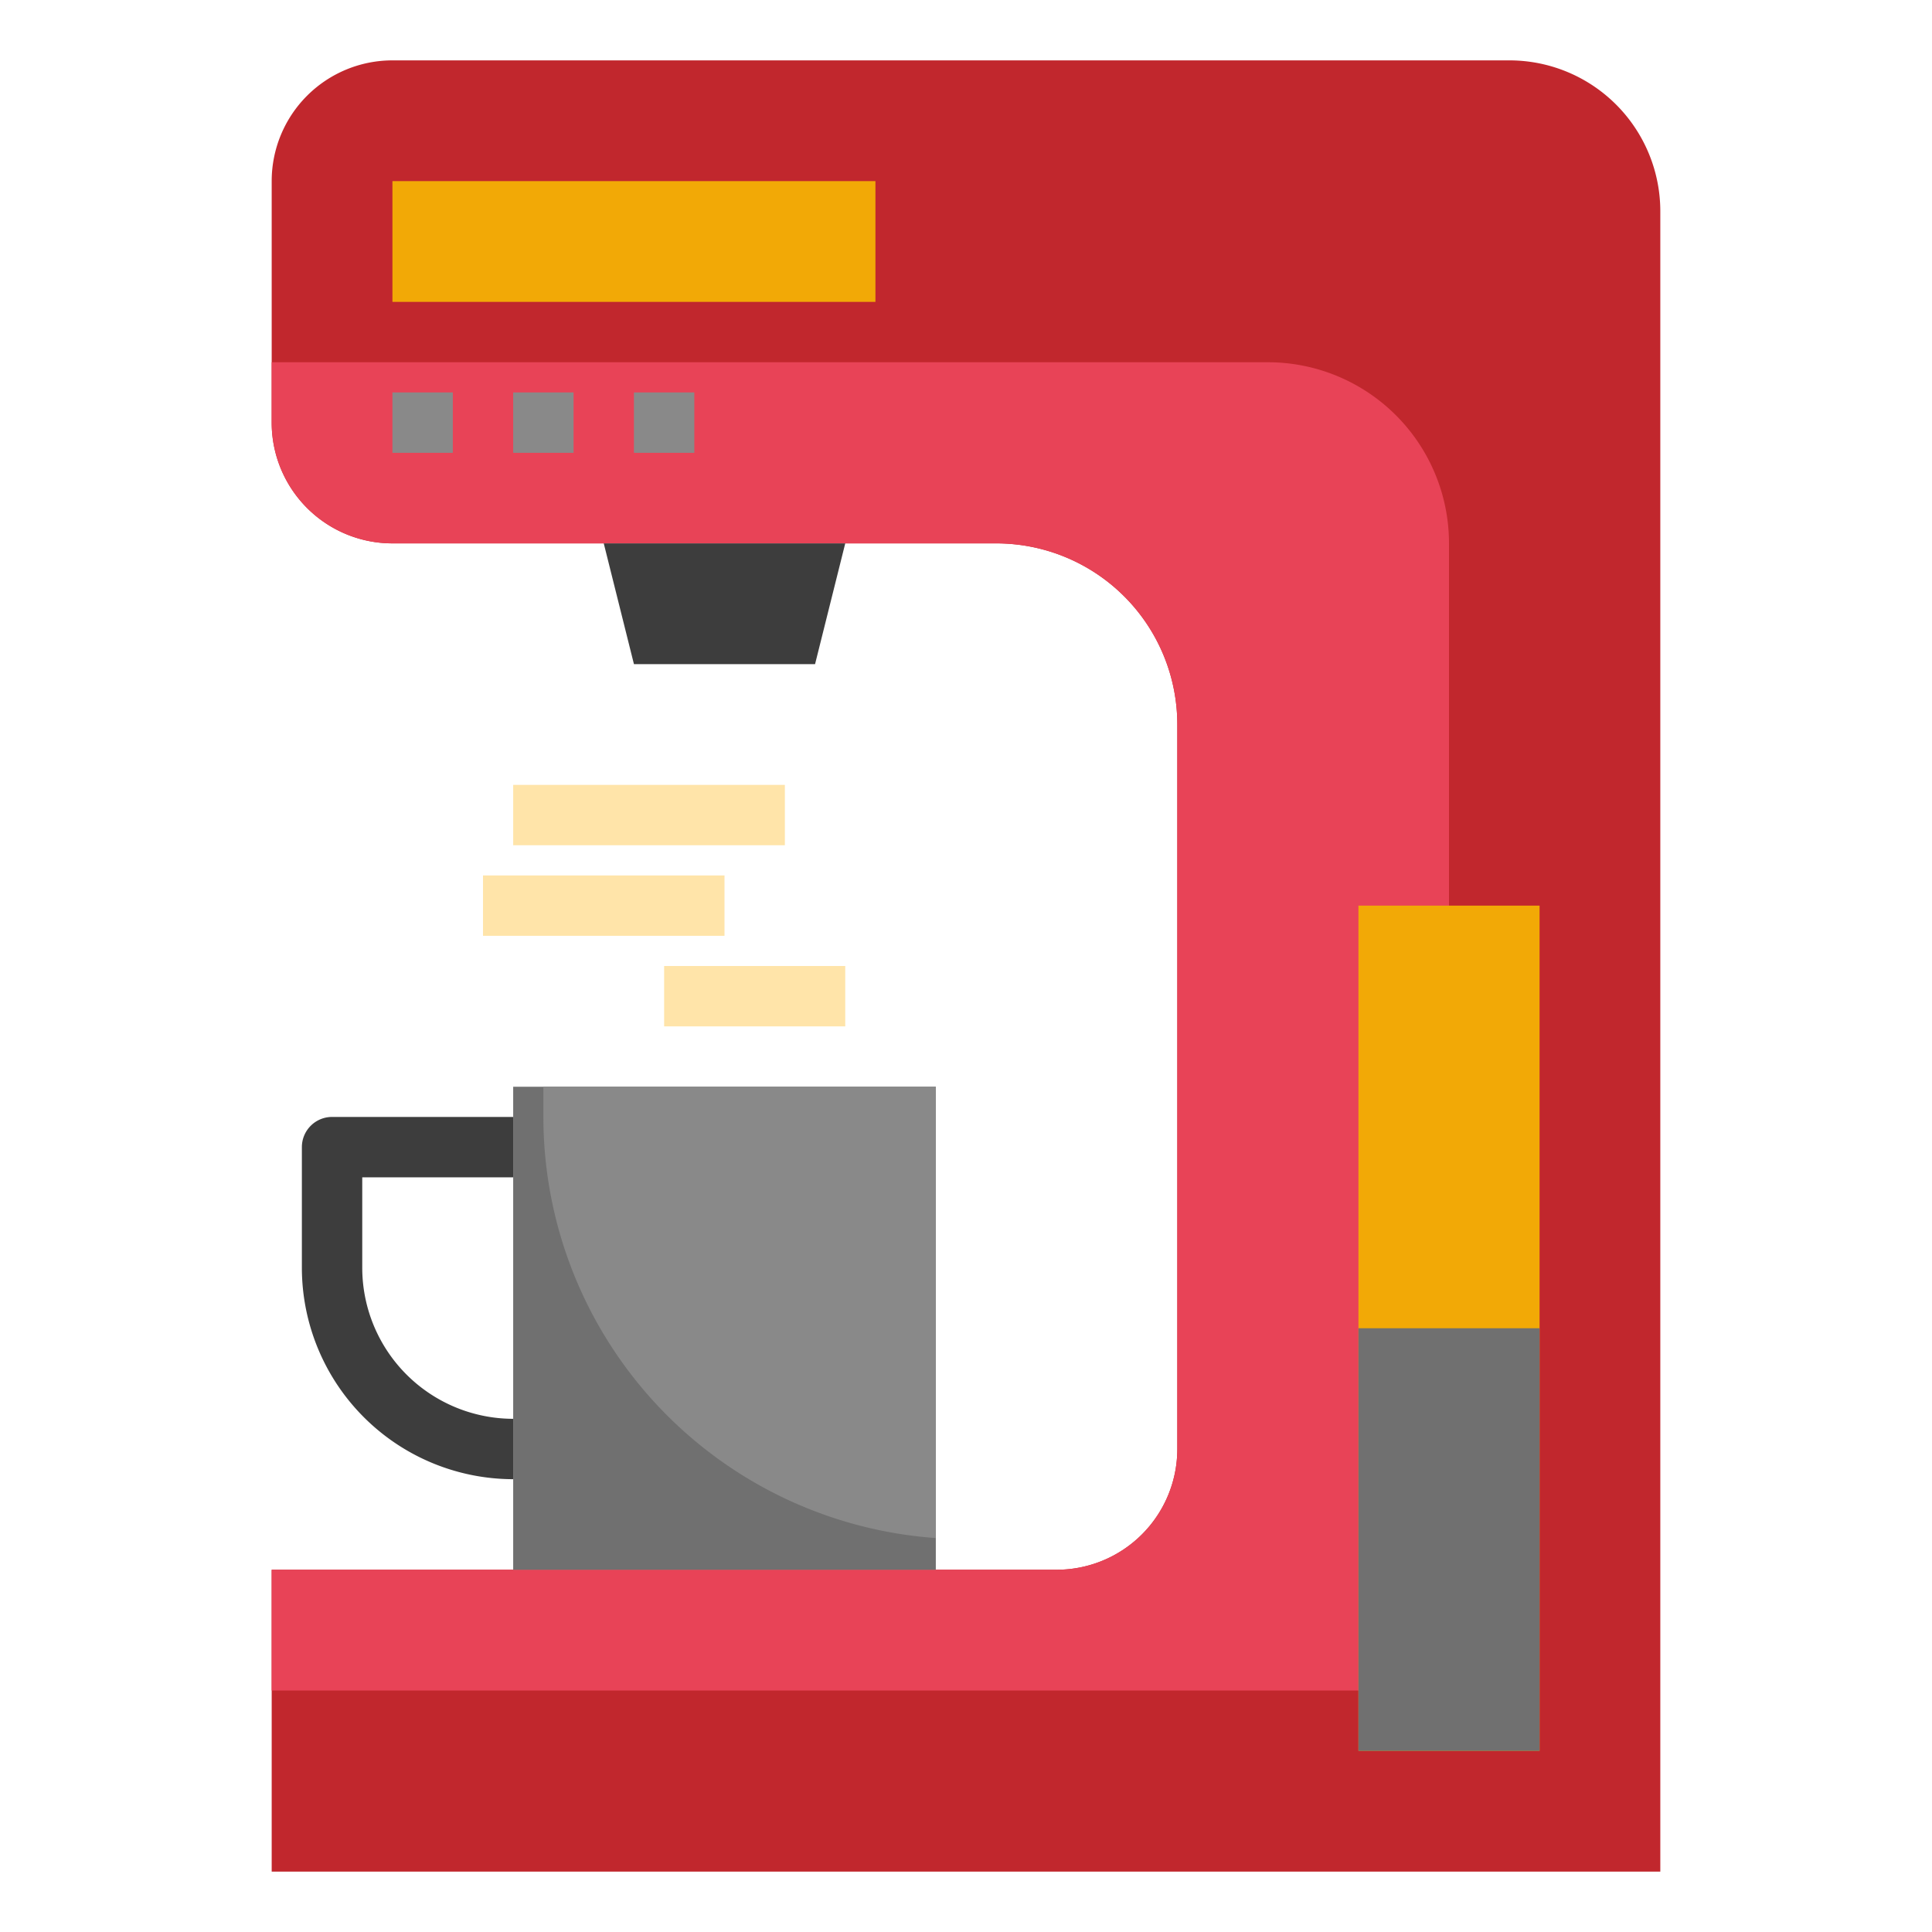
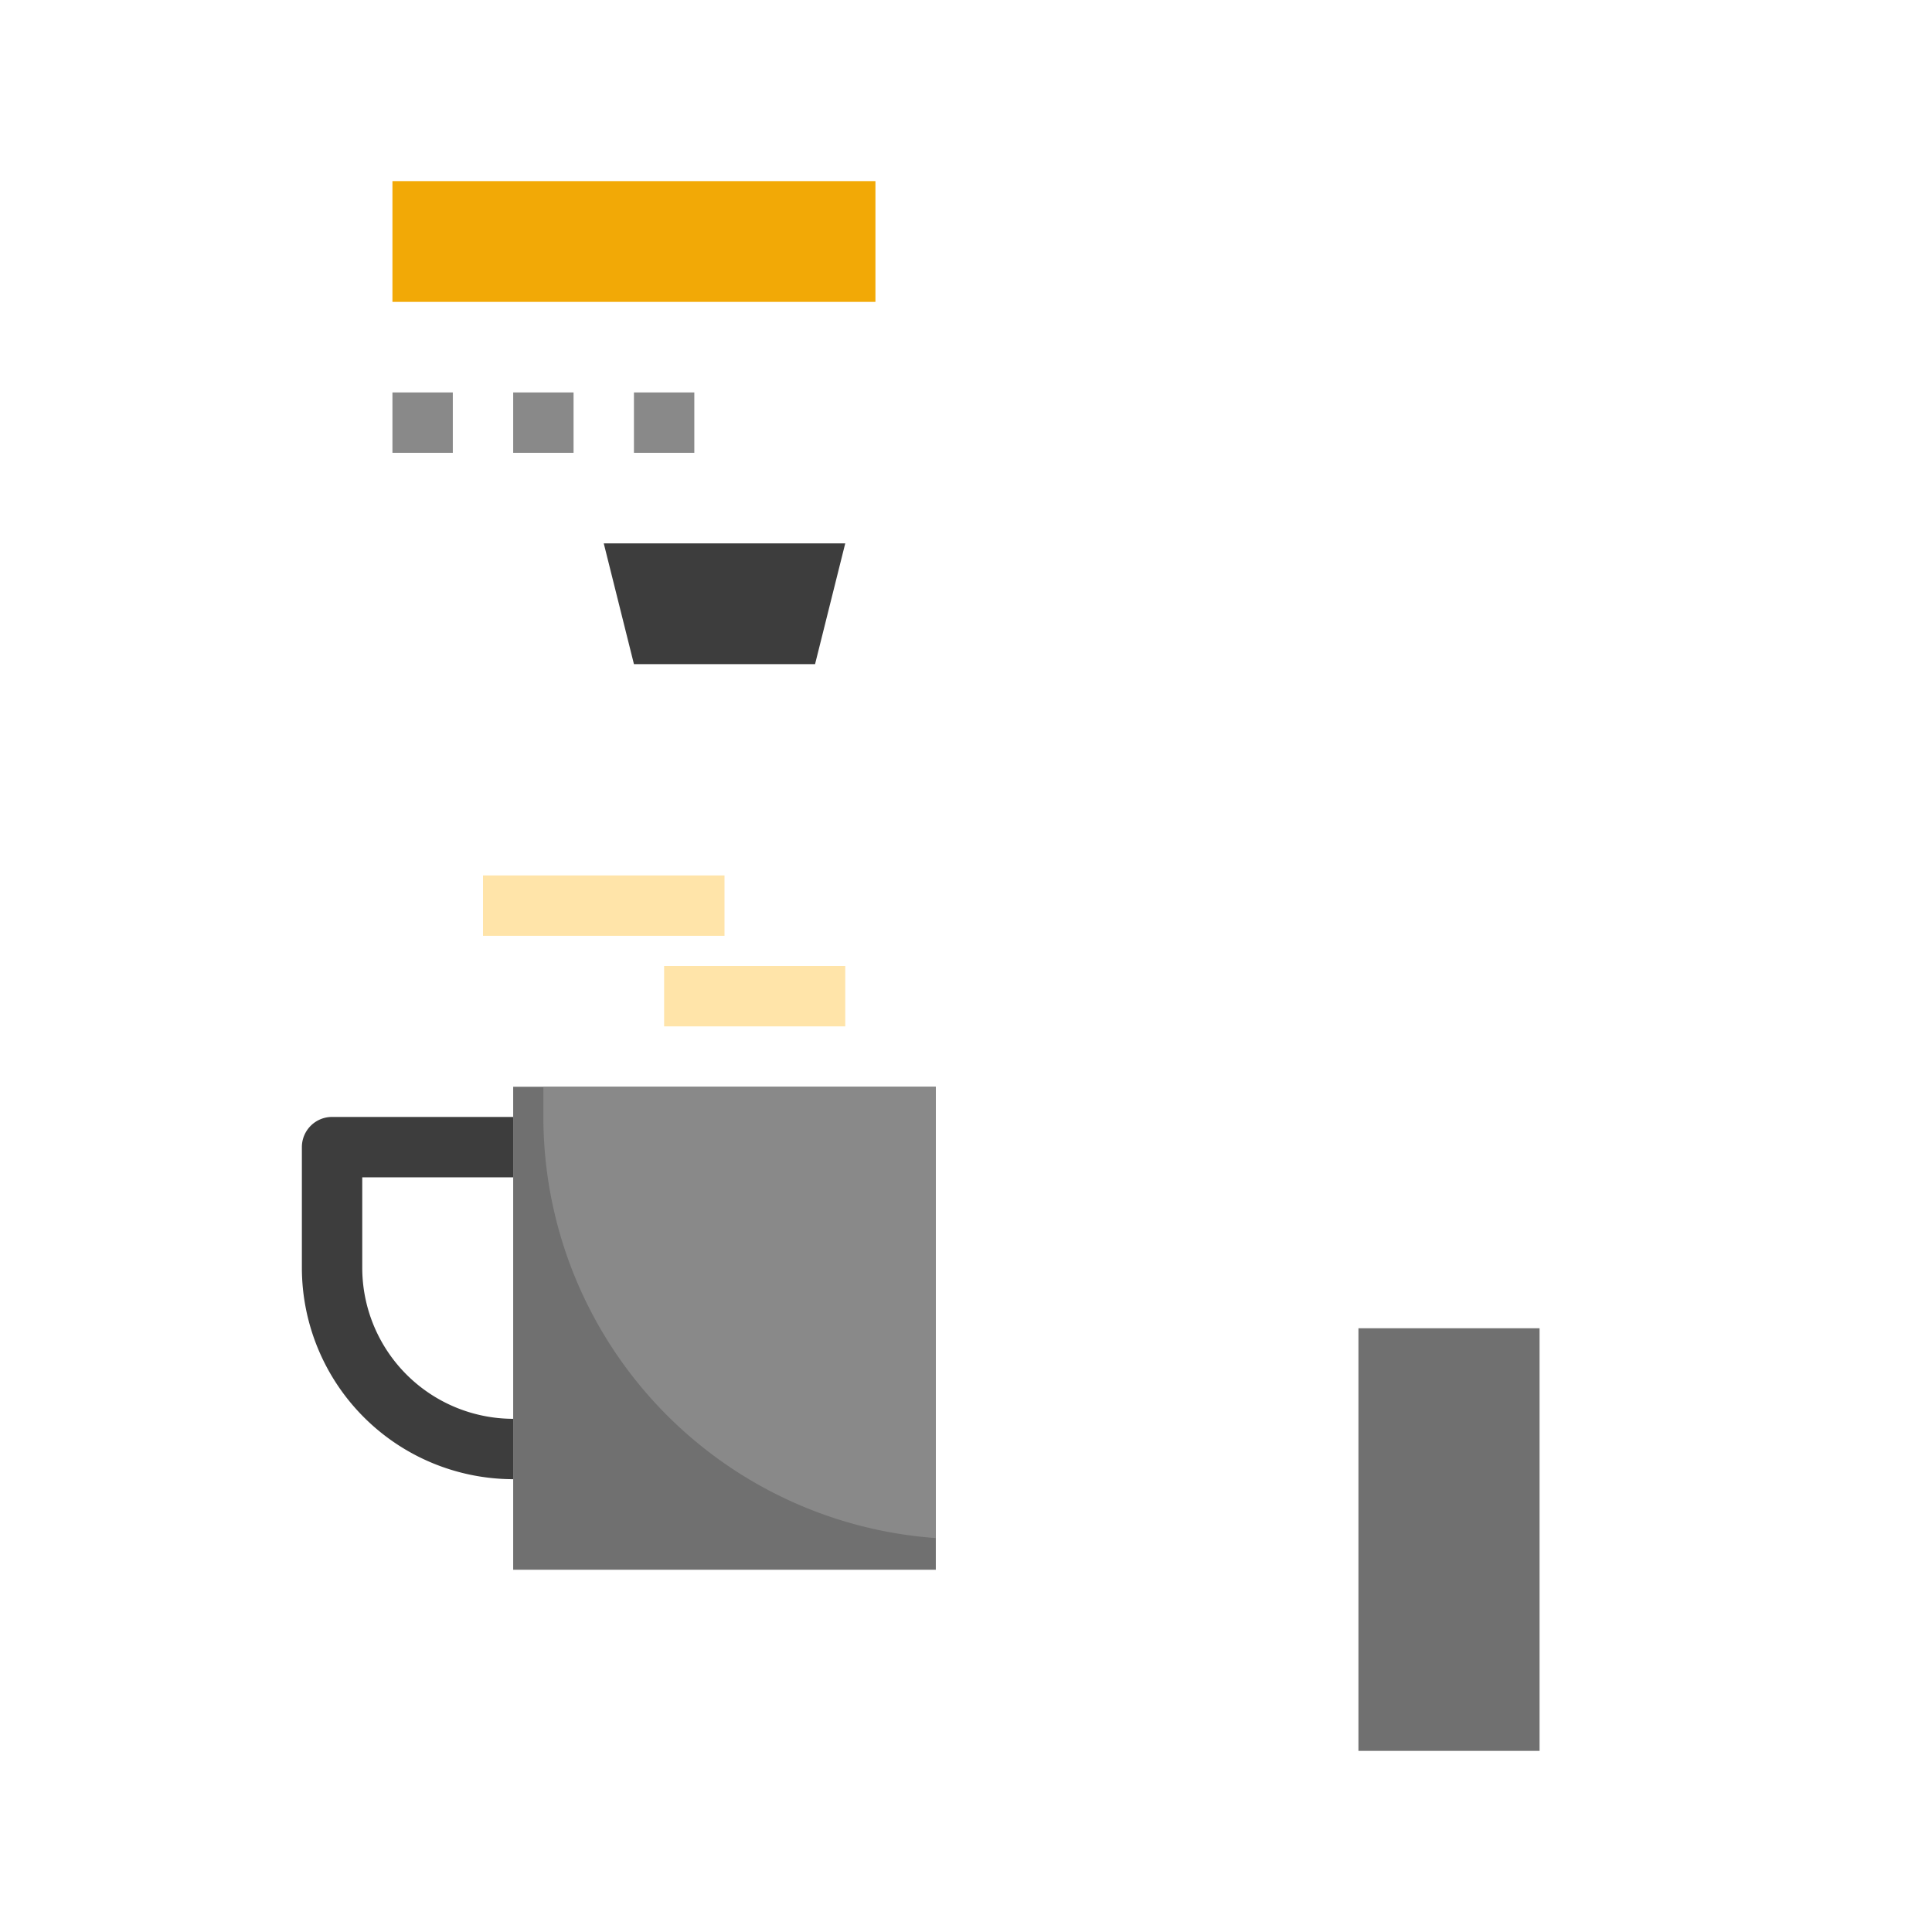
<svg xmlns="http://www.w3.org/2000/svg" id="Layer_3" height="512" viewBox="0 0 64 64" width="512" data-name="Layer 3">
-   <path d="m13 2a4 4 0 0 0 -4 4v8a4 4 0 0 0 4 4h20a6 6 0 0 1 6 6v24a4 4 0 0 1 -4 4h-26v10h46v-55a5 5 0 0 0 -5-5z" fill="#c1272d" />
-   <path d="m35 52h-26v4h39v-38a6 6 0 0 0 -6-6h-33v2a4 4 0 0 0 4 4h20a6 6 0 0 1 6 6v24a4 4 0 0 1 -4 4z" fill="#e84357" />
-   <path d="m45 30h6v28h-6z" fill="#f2a906" />
  <path d="m20 18 1 4h6l1-4z" fill="#3d3d3d" />
  <path d="m31 52v-16h-14v16" fill="#707070" />
  <path d="m17 49a7.009 7.009 0 0 1 -7-7v-4a1 1 0 0 1 1-1h6v2h-5v3a5.006 5.006 0 0 0 5 5z" fill="#3d3d3d" />
  <g fill="#ffe4a9">
    <path d="m22 32h6v2h-6z" />
    <path d="m16 29h8v2h-8z" />
-     <path d="m17 26h9v2h-9z" />
  </g>
  <path d="m13 6h16v4h-16z" fill="#f2a906" />
  <path d="m13 13h2v2h-2z" fill="#898989" />
  <path d="m17 13h2v2h-2z" fill="#898989" />
  <path d="m21 13h2v2h-2z" fill="#898989" />
  <path d="m45 44h6v14h-6z" fill="#707070" />
  <path d="m18 37a13.992 13.992 0 0 0 13 13.95v-14.95h-13z" fill="#898989" />
</svg>